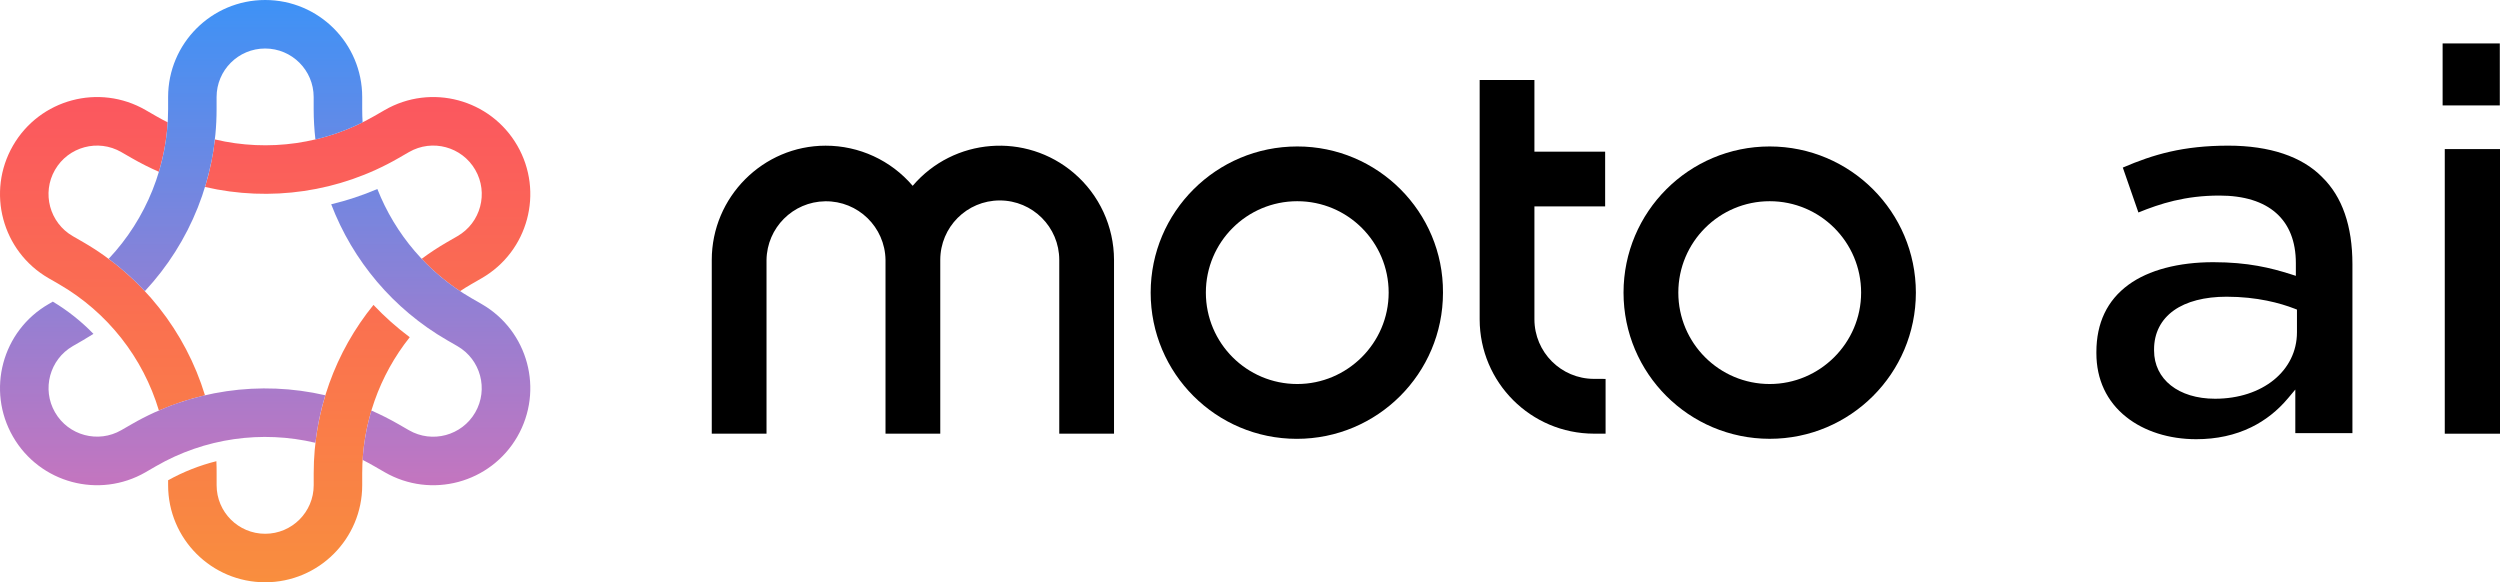
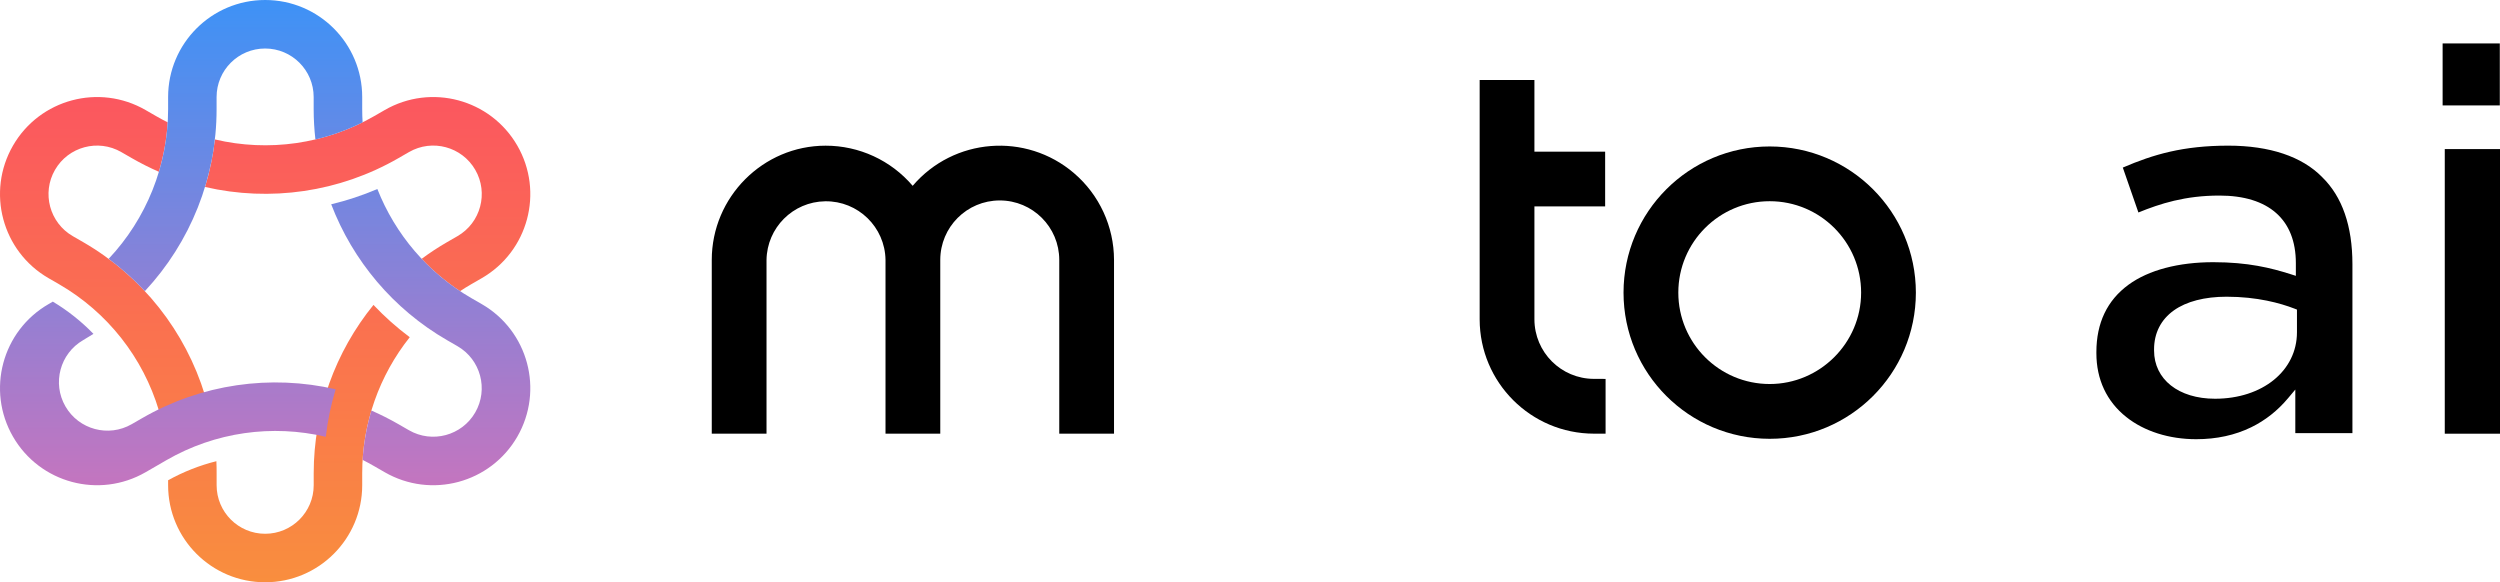
<svg xmlns="http://www.w3.org/2000/svg" id="BLACK" viewBox="0 0 6638.59 1546.19">
  <defs>
    <style>
      .cls-1 {
        fill: url(#linear-gradient);
      }

      .cls-1, .cls-2, .cls-3, .cls-4, .cls-5, .cls-6, .cls-7 {
        stroke-width: 0px;
      }

      .cls-2 {
        fill: url(#linear-gradient-6);
      }

      .cls-4 {
        fill: url(#linear-gradient-5);
      }

      .cls-5 {
        fill: url(#linear-gradient-2);
      }

      .cls-6 {
        fill: url(#linear-gradient-3);
      }

      .cls-7 {
        fill: url(#linear-gradient-4);
      }
    </style>
    <linearGradient id="linear-gradient" x1="771.35" y1="1330.28" x2="771.35" y2="-113.32" gradientTransform="translate(287.8 1445.12) scale(.89 -.89)" gradientUnits="userSpaceOnUse">
      <stop offset="0" stop-color="#fb575f" />
      <stop offset="1" stop-color="#f98e3e" />
    </linearGradient>
    <linearGradient id="linear-gradient-2" x1="537.09" y1="1330.33" x2="537.09" y2="-113.27" gradientTransform="translate(287.8 1445.12) scale(.89 -.89)" gradientUnits="userSpaceOnUse">
      <stop offset="0" stop-color="#fb575f" />
      <stop offset="1" stop-color="#f98e3e" />
    </linearGradient>
    <linearGradient id="linear-gradient-3" x1="-17.52" y1="1330.28" x2="-17.52" y2="-113.32" gradientTransform="translate(287.8 1445.12) scale(.89 -.89)" gradientUnits="userSpaceOnUse">
      <stop offset="0" stop-color="#fb575f" />
      <stop offset="1" stop-color="#f98e3e" />
    </linearGradient>
    <linearGradient id="linear-gradient-4" x1="378.54" y1="1618.96" x2="378.54" y2="175.37" gradientTransform="translate(287.8 1445.12) scale(.89 -.89)" gradientUnits="userSpaceOnUse">
      <stop offset="0" stop-color="#3e92f6" />
      <stop offset="1" stop-color="#c475bf" />
    </linearGradient>
    <linearGradient id="linear-gradient-5" x1="161.43" y1="1619.02" x2="161.43" y2="175.42" gradientTransform="translate(287.8 1445.12) scale(.89 -.89)" gradientUnits="userSpaceOnUse">
      <stop offset="0" stop-color="#3e92f6" />
      <stop offset="1" stop-color="#c475bf" />
    </linearGradient>
    <linearGradient id="linear-gradient-6" x1="959.05" y1="1619.02" x2="959.05" y2="175.42" gradientTransform="translate(287.8 1445.12) scale(.89 -.89)" gradientUnits="userSpaceOnUse">
      <stop offset="0" stop-color="#3e92f6" />
      <stop offset="1" stop-color="#c475bf" />
    </linearGradient>
  </defs>
  <g id="full-version_black-2" data-name="full-version black-2">
    <g>
      <path class="cls-3" d="m4232.54,1006.07c-87.21-.18-157.81-70.78-157.99-157.99v-300.01h187.81v-145.41h-187.81v-190.22h-145.41v635.72c.27,167.46,135.95,303.13,303.4,303.4h30.97v-145.41l-30.97-.09h0Z" />
      <path class="cls-3" d="m2851.75,459.61c-127.55-108.9-319.29-93.81-428.19,33.83-57.66-67.75-142.28-106.67-231.28-106.58-166.03,0-302.24,136.3-302.24,303.4v461.39h145.41v-461.39c1.25-85.51,70.25-154.6,155.76-155.76,87.3-1.25,158.98,68.55,160.22,155.76v461.39h145.41v-461.39c0-87.3,70.7-157.99,157.99-157.99s157.99,70.7,157.99,157.99v461.39h145.41v-461.39c-.09-88.73-39.01-173.08-106.49-230.65Z" />
-       <path class="cls-3" d="m3444.8,388.91c-215.21,0-389.27,174.06-389.27,388.11-.09,214.32,173.52,388.2,387.93,388.29,214.32.09,388.2-173.52,388.29-387.93v-.45c1.16-214.05-172.9-388.11-386.95-388.02h0Zm0,630.81h0c-134.07,0-242.7-108.63-242.7-242.7s108.63-242.7,242.7-242.7,242.7,108.63,242.7,242.7-109.88,242.7-242.7,242.7Z" />
      <path class="cls-3" d="m4699.38,388.91c-214.41,0-388.11,173.7-388.2,388.11,0,214.41,173.7,388.11,388.11,388.2s388.11-173.7,388.2-388.11v-.09c-.18-214.32-173.88-387.93-388.11-388.11Zm0,630.81c-134.07,0-242.7-108.63-242.7-242.7s108.63-242.7,242.7-242.7,242.7,108.63,242.7,242.7-109.88,242.7-242.7,242.7Z" />
    </g>
    <g>
      <path class="cls-1" d="m1221.74,773.1c9.73-6.52,19.82-12.68,29.99-18.57l27.58-15.89c123.27-71.14,165.49-228.78,94.35-352.05s-228.78-165.49-352.05-94.35l-27.58,15.89c-129.79,74.98-281.53,95.69-423.37,62.13-4.91,43.02-13.75,85.33-26.24,126.22,172.45,39.9,356.42,14.28,514.06-76.77l27.58-15.89c61.59-35.53,140.41-14.46,176.02,47.22,35.53,61.59,14.46,140.41-47.22,176.02l-27.58,15.89c-23.57,13.57-46.06,28.39-67.57,44.36,30.26,32.13,64.45,60.97,101.94,85.78h.09Z" />
      <path class="cls-5" d="m574.59,1224.67c-44.18,11.07-87.3,27.94-128.18,50.61v13.21c0,142.37,115.42,257.7,257.7,257.7s257.7-115.42,257.7-257.7v-31.87c0-133.27,45.7-260.02,126.22-361.15-34.72-25.98-66.95-54.72-96.31-85.78-101.04,124.43-158.71,281.62-158.71,446.93v31.87c0,71.14-57.66,128.89-128.89,128.89s-128.89-57.66-128.89-128.89v-31.87c.09-10.71-.18-21.33-.62-31.96h0Z" />
      <path class="cls-6" d="m445.34,324.91c-10.53-5.27-20.89-10.8-31.15-16.78l-27.58-15.89c-123.27-71.14-280.91-28.92-352.05,94.35s-28.92,280.91,94.35,352.05l27.58,15.89c129.79,74.98,223.6,195.93,265.46,335.54,39.81-17.23,80.78-30.71,122.38-40.35-51.68-169.24-165.85-315.72-323.48-406.77l-27.58-15.89c-61.59-35.53-82.75-114.43-47.22-176.02,35.53-61.59,114.43-82.75,176.02-47.22l27.58,15.89c23.57,13.57,47.67,25.71,72.21,36.42,12.68-42.31,20.62-86.32,23.48-131.21h0Z" />
      <path class="cls-7" d="m384.64,773.1c-29.19-31.24-61.32-59.98-96.13-85.78,99.97-106.13,157.9-247.79,157.9-397.75v-31.87C446.41,115.33,561.83,0,704.11,0s257.7,115.42,257.7,257.7v31.87c0,11.87.36,23.65,1.07,35.35-40.26,20.08-82.39,35.26-125.32,45.43-3.03-26.6-4.64-53.56-4.64-80.78v-31.87c0-71.14-57.66-128.89-128.89-128.89s-128.89,57.66-128.89,128.89v31.87c.18,182-69.71,354.1-190.48,483.53h0Z" />
-       <path class="cls-4" d="m386.6,1253.95c-123.27,71.14-280.91,28.92-352.05-94.35s-28.92-280.91,94.35-352.05l11.34-6.61c40.08,24.01,76.23,52.93,107.92,85.6-8.93,5.71-18.03,11.25-27.22,16.6l-27.58,15.89c-61.59,35.53-82.75,114.43-47.22,176.02,35.53,61.59,114.43,82.75,176.02,47.22l27.58-15.89c157.64-91.05,341.6-116.58,514.06-76.77-12.5,40.88-21.33,83.1-26.24,126.22-141.93-33.56-293.58-12.85-423.37,62.13l-27.58,15.98h0Z" />
+       <path class="cls-4" d="m386.6,1253.95c-123.27,71.14-280.91,28.92-352.05-94.35s-28.92-280.91,94.35-352.05l11.34-6.61c40.08,24.01,76.23,52.93,107.92,85.6-8.93,5.71-18.03,11.25-27.22,16.6c-61.59,35.53-82.75,114.43-47.22,176.02,35.53,61.59,114.43,82.75,176.02,47.22l27.58-15.89c157.64-91.05,341.6-116.58,514.06-76.77-12.5,40.88-21.33,83.1-26.24,126.22-141.93-33.56-293.58-12.85-423.37,62.13l-27.58,15.98h0Z" />
      <path class="cls-2" d="m962.88,1221.28c10.53,5.27,20.89,10.8,31.15,16.78l27.58,15.89c123.27,71.14,280.91,28.92,352.05-94.35s28.92-280.91-94.35-352.05l-27.58-15.89c-115.42-66.59-202.36-169.6-249.67-289.74-39.9,17.05-80.87,30.62-122.56,40.52,57.22,149.69,164.51,278.14,307.69,360.89l27.58,15.89c61.59,35.53,82.75,114.43,47.22,176.02s-114.43,82.75-176.02,47.22l-27.58-15.89c-23.57-13.57-47.67-25.71-72.21-36.42-12.5,42.22-20.44,86.23-23.3,131.13h0Z" />
    </g>
    <g>
      <path class="cls-3" d="m6166.3,470.32c-53.29-54.72-139.43-83.55-249.22-83.55-120.06,0-198.88,23.3-280.1,58.2l41.42,119.25c57.66-23.39,123.72-44.9,215.12-44.9,130.86,0,202.98,63.73,202.98,179.42v33.74l-14.01-4.46c-52.04-16.51-112.92-31.78-205.12-31.78s-171.74,20.71-225.3,59.89c-56.59,41.42-85.25,101.58-85.25,178.79v2.95c0,69.62,27.4,128.27,79.35,169.51,47.84,38.03,113.81,58.91,185.75,58.91,54,0,103.19-10.71,146.21-31.78,37.22-18.21,70.16-44.18,97.92-77.39l19.01-22.67v115.68h151.66v-448.54c0-101.49-27.05-179.33-80.42-231.28h0Zm-66.86,411.94c0,102.29-91.49,176.56-217.62,176.56-96.85,0-161.83-51.5-161.83-128.09v-2.95c0-43.29,18.21-79.09,52.58-103.54,33.29-23.74,81.76-36.33,140.05-36.33,81.41,0,142.73,17.14,179.95,31.51l6.87,2.68v60.16h0Z" />
      <rect class="cls-3" x="6486.22" y="115.33" width="151.83" height="164.6" />
      <rect class="cls-3" x="6491.93" y="395.88" width="146.66" height="755.78" />
    </g>
  </g>
</svg>